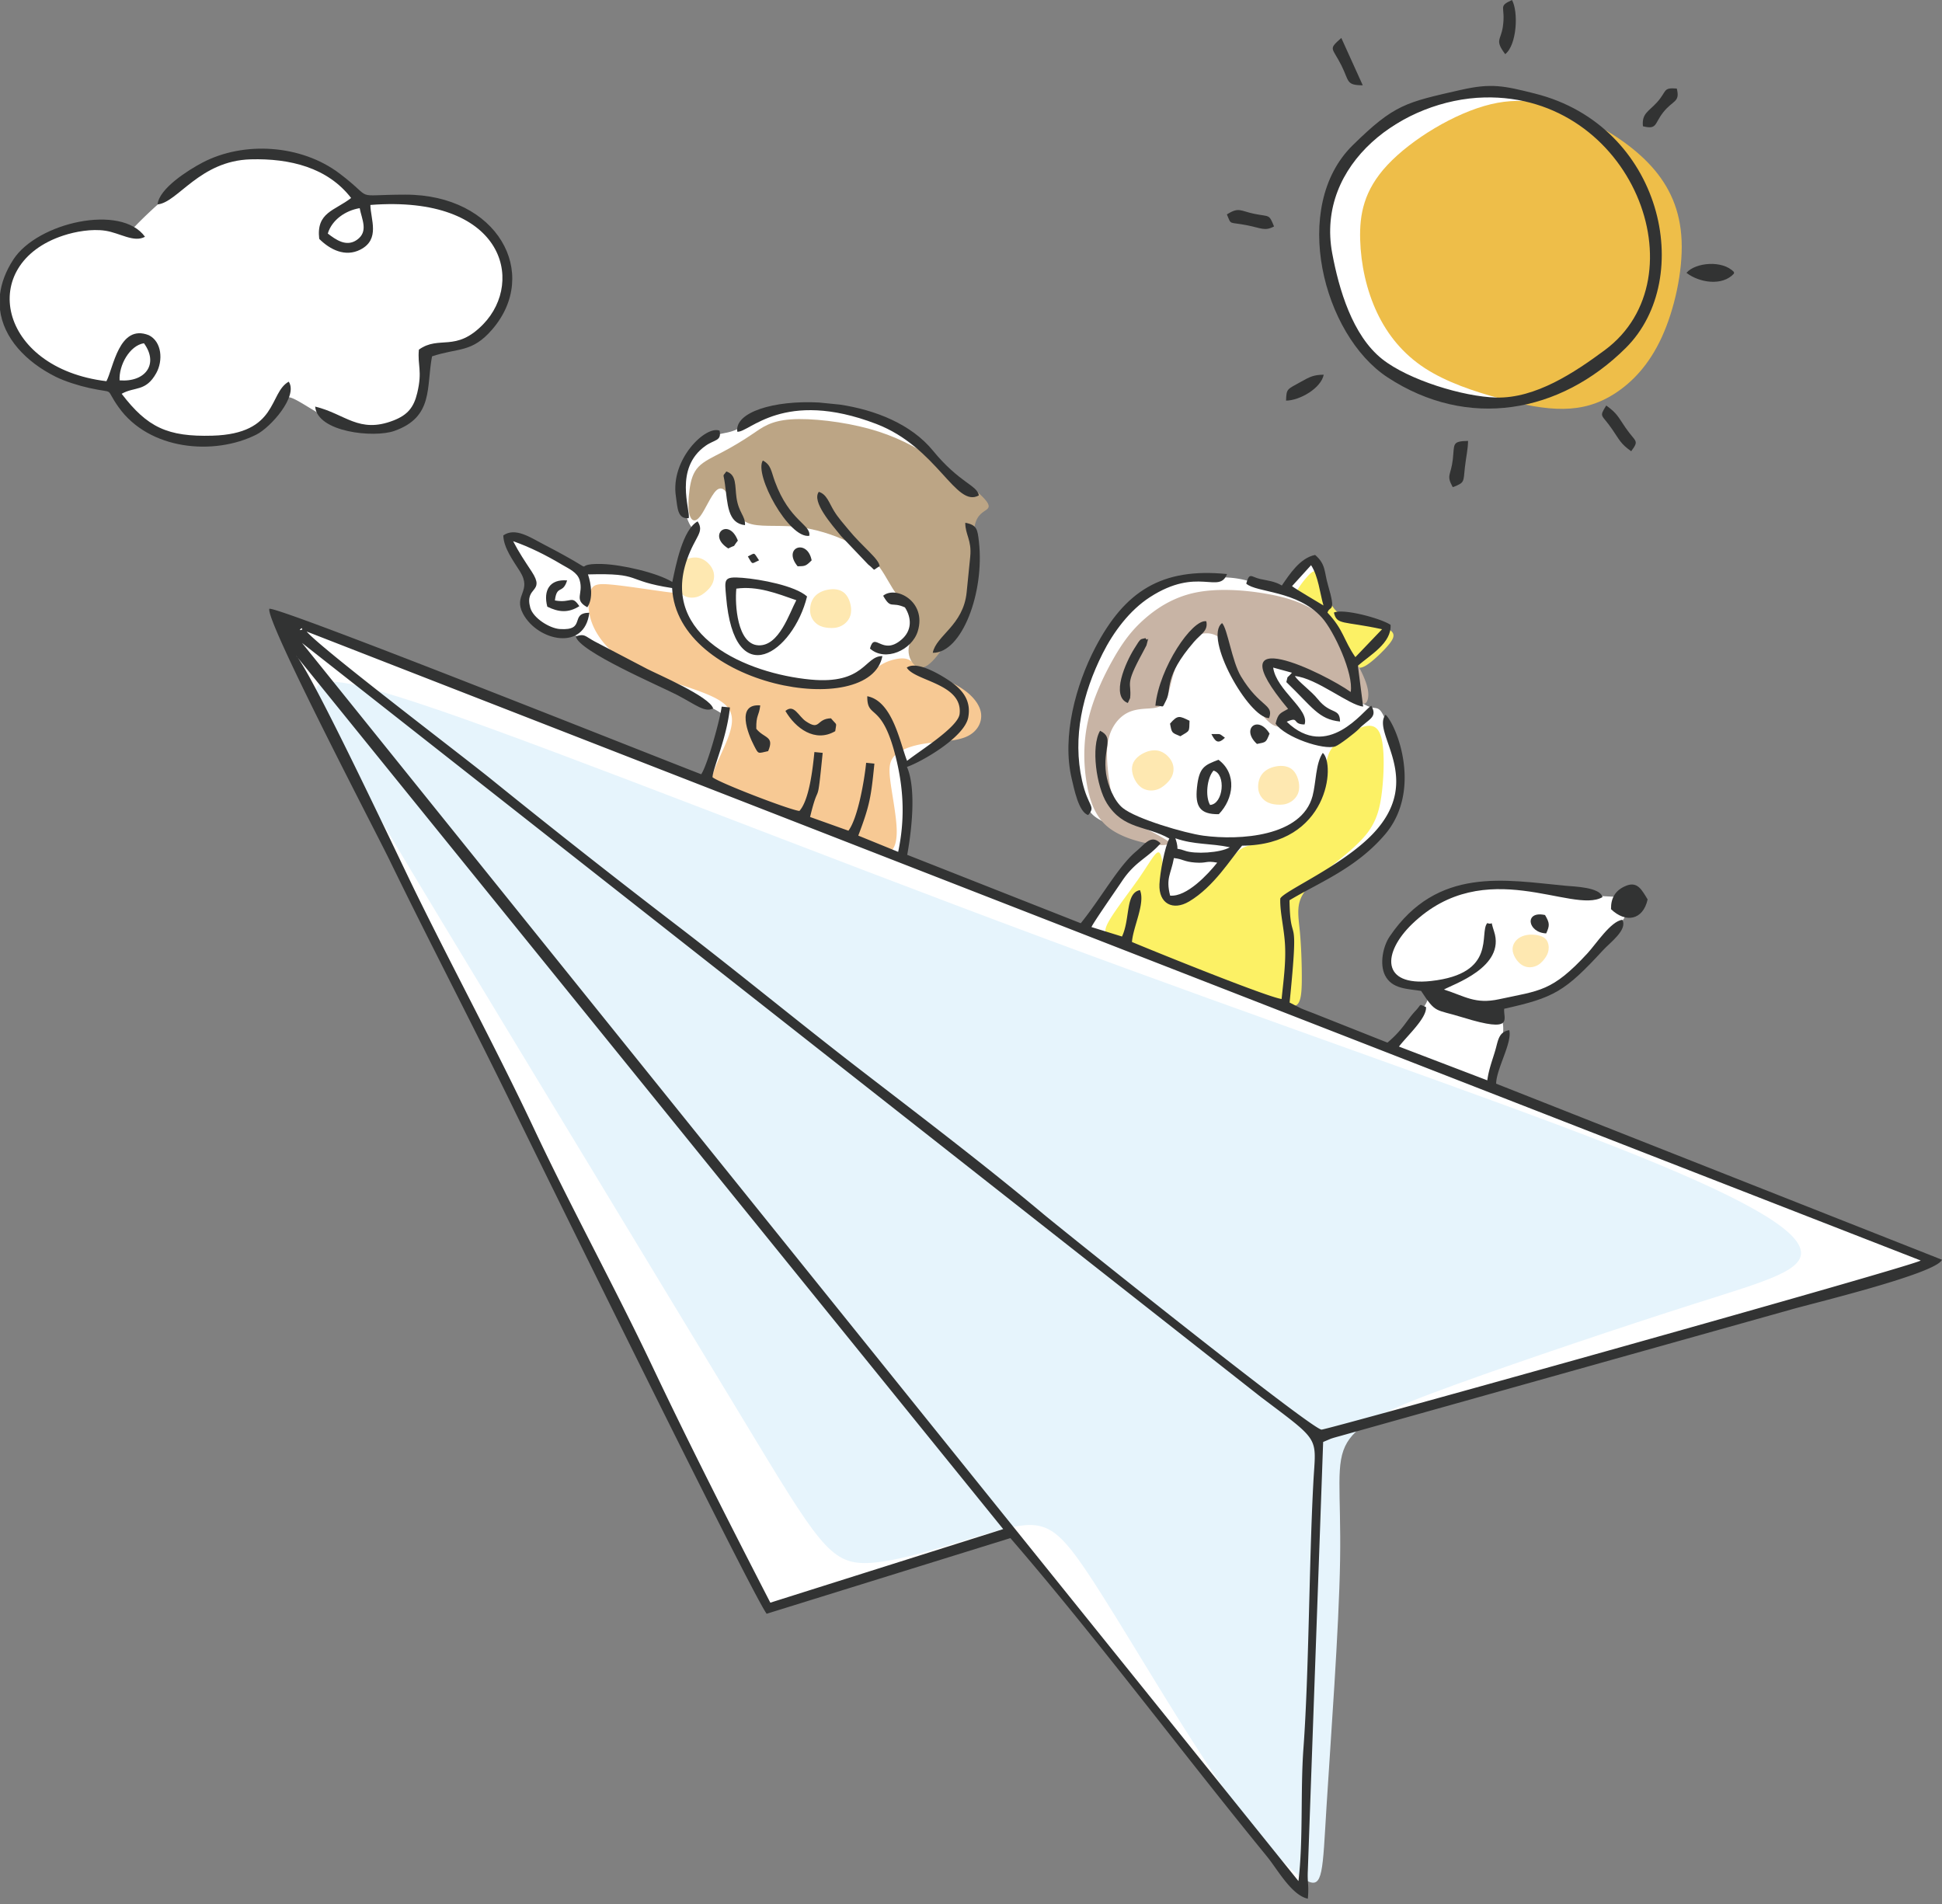
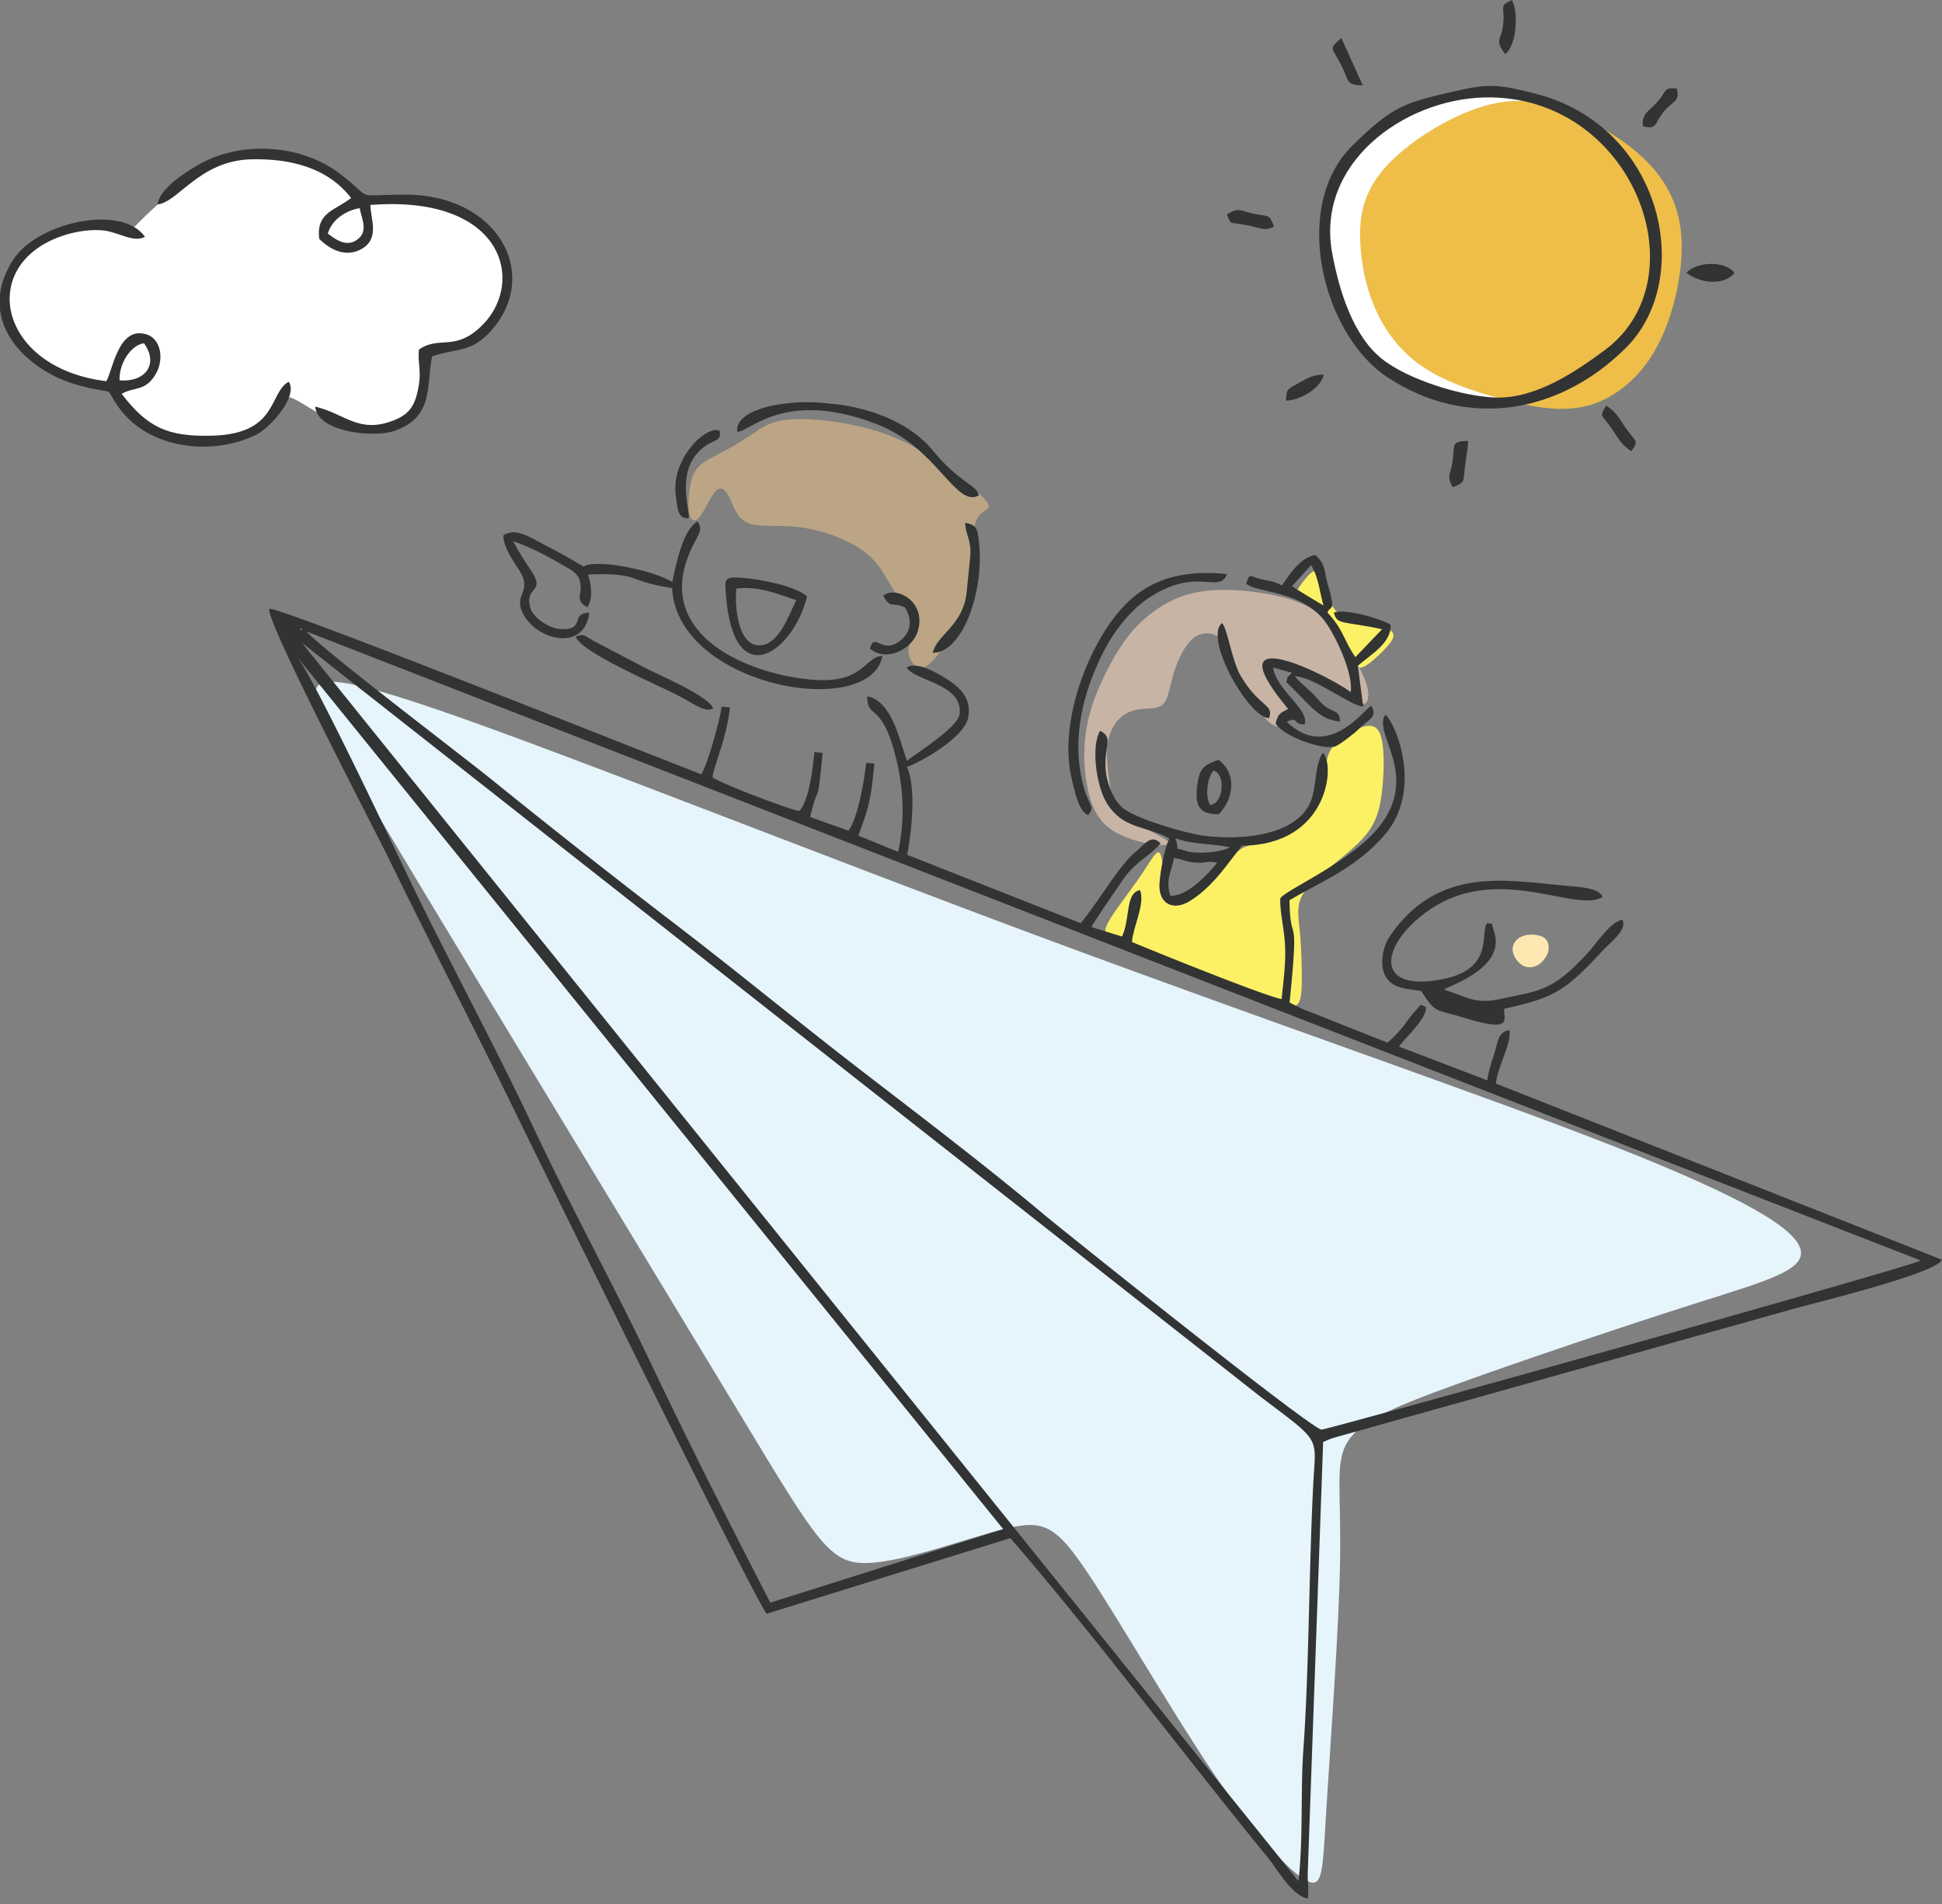
<svg xmlns="http://www.w3.org/2000/svg" width="153" height="150" fill="none">
  <rect width="100%" height="100%" fill="#808080" stroke="none" />
-   <path fill-rule="evenodd" clip-rule="evenodd" d="M24.67 49.495c2.607 1.01 7.52 2.925 12.425 4.838l12.87 5.019c3.07 1.197 4.31 1.682 4.968 1.834.656.153.725-.026.893-.505a48.64 48.64 0 00.64-1.965c.21-.71.366-1.351.462-1.748.096-.396.128-.546-.057-.722-.185-.176-.588-.379-2.34-1.286a824.332 824.332 0 01-6.6-3.448c-1.742-.927-2.121-1.17-2.398-1.336-.276-.165-.453-.252-.653-.285-.2-.033-.427-.01-.756-.054a5.185 5.185 0 01-1.173-.323c-.414-.165-.808-.385-1.074-.716-.266-.328-.405-.766-.457-1.112a1.787 1.787 0 01.056-.84c.075-.241.192-.472.257-.655.068-.183.085-.32-.032-.594-.118-.276-.373-.69-.664-1.195a33.913 33.913 0 01-.817-1.484c-.194-.383-.252-.557-.154-.657.1-.1.357-.129 1.138.213.782.342 2.082 1.06 2.864 1.497.78.44 1.036.601 1.271.74.236.137.449.253.656.268.207.015.41-.065.681-.113.273-.048.612-.061 1.213.008a22.146 22.146 0 014.055.915c.485.156.834.282 1.045.333.209.052.28.028.363-.36.085-.387.183-1.142.416-1.878.233-.735.601-1.453.732-1.84.13-.388.024-.447-.1-.634-.122-.19-.26-.507-.403-.986a10.024 10.024 0 01-.344-1.621 3.853 3.853 0 01.046-1.204c.06-.318.148-.572.283-.864.135-.294.318-.625.572-.956.255-.33.58-.661.876-.914.298-.252.568-.428.888-.548.32-.12.693-.18.965-.24.27-.058.44-.115.596-.176.157-.06.3-.128.575-.328.275-.2.684-.534 1.248-.795.564-.259 1.285-.446 1.91-.6.627-.157 1.16-.281 2.092-.229.932.052 2.262.283 3.177.444.915.161 1.411.25 2.086.529.673.28 1.524.75 2.201 1.18.678.428 1.178.818 1.644 1.258.466.44.898.931 1.544 1.519.645.587 1.505 1.27 1.92 1.688.417.418.39.57.327.893-.06.322-.156.814-.21 1.14-.057.327-.073.49-.016.731.057.242.183.564.268 1.17.083.604.124 1.492.098 2.269a7.62 7.62 0 01-.373 2.24 12.287 12.287 0 01-1.09 2.38 5.74 5.74 0 01-1.205 1.424c-.411.355-.851.661-1.258.918-.407.257-.784.466-.936.612-.153.146-.083.233.106.309.188.078.495.15.982.379.488.228 1.159.615 1.699 1 .54.388.949.775 1.184 1.259.235.483.296 1.064-.074 1.693s-1.167 1.303-1.98 1.86c-.811.558-1.641.993-2.079 1.271-.437.28-.485.401-.476.697.01.296.078.764.13 1.204.052.44.087.85.092 1.39.006.54-.016 1.21-.077 1.93-.06.721-.16 1.494-.148 1.905.013.411.138.46.721.688l3.301 1.286 5.733 2.237c1.762.688 2.983 1.165 3.626 1.371.642.207.705.148.919-.08.213-.229.575-.627.984-1.175.41-.549.864-1.25 1.245-1.9.381-.651.686-1.25 1.128-1.77a6.737 6.737 0 011.405-1.206c.377-.241.549-.282.36-.39-.19-.106-.743-.276-1.508-.574-.764-.298-1.744-.724-2.37-1.066-.628-.342-.905-.599-1.227-1.26-.32-.662-.686-1.726-.884-2.795a9.908 9.908 0 01-.076-3.205c.15-1.071.477-2.142.749-3.034.272-.893.488-1.608.867-2.477.379-.868.919-1.889 1.678-2.838.763-.949 1.742-1.826 2.655-2.392.912-.566 1.755-.825 2.615-.975.86-.152 1.735-.198 2.52-.206.781-.011 1.471.015 2.2.172.732.156 1.505.444 2.07.602.563.16.914.188 1.134.105.22-.083.307-.281.636-.664.328-.383.899-.953 1.262-1.236.366-.283.525-.28.645-.168.12.113.2.338.401.98.198.642.516 1.701.71 2.276.193.575.267.664.409.747.141.082.35.16.932.3.581.137 1.537.337 2.125.483.586.146.804.242.925.311.122.07.146.113-.259.577-.405.466-1.241 1.351-1.702 1.846-.462.494-.547.598-.534.89.013.294.124.777.196 1.223.072.446.105.857.122 1.064.012.136.07.236.174.298.157.092.473.279.704.372.23.096.374.1.513.12.14.02.273.05.41.207.137.157.279.435.422.796.146.36.294.8.473 1.454.18.655.389 1.524.507 2.176.118.653.139 1.087.107 1.576a6.653 6.653 0 01-.32 1.645 5.305 5.305 0 01-1.194 2.029c-.677.736-1.718 1.528-2.819 2.278a50.868 50.868 0 01-2.994 1.879c-.723.415-1.002.537-1.229.661-.226.124-.4.248-.446.381-.046.133.035.277.105.695.069.417.13 1.11.124 2.239a70.618 70.618 0 01-.144 3.65c-.063.953-.115 1.295-.152 1.523-.035.227-.055.342.263.505.316.163.967.379 2.295.877 1.328.498 3.338 1.282 4.416 1.685 1.078.402 1.224.426 1.359.378.135-.045.257-.163.764-.744s1.4-1.628 1.829-2.248c.429-.62.392-.812.362-1.03-.031-.217-.055-.459-.125-.579-.069-.12-.18-.115-.544-.17-.364-.054-.98-.165-1.415-.339-.436-.172-.688-.407-.854-.675a1.805 1.805 0 01-.257-.879c-.013-.309.042-.622.27-1.08.229-.456.632-1.061 1.329-1.747a13.688 13.688 0 012.619-1.983 9.746 9.746 0 012.45-.979c.664-.17 1.134-.222 2.02-.194.889.029 2.193.14 3.473.294 1.281.155 2.539.355 3.569.455 1.03.1 1.834.098 2.345.155.514.054.736.167.826.428.087.262.037.669-.127 1.038-.165.37-.444.703-1.082 1.402-.638.699-1.637 1.763-2.452 2.54a15.877 15.877 0 01-2.051 1.684c-.607.42-1.195.77-1.946.986-.752.218-1.664.3-2.174.35-.509.049-.614.062-.59.155.024.092.177.264.288.427.111.163.18.322.268.616.087.296.189.729.021 1.638-.169.91-.609 2.294-.81 3.026-.2.73-.156.811.514 1.075.671.26 1.971.705 4.673 1.726 2.7 1.02 6.8 2.62 10.811 4.185 4.011 1.565 7.933 3.092 11.042 4.279 3.11 1.183 5.409 2.023 6.622 2.498 1.215.474 1.346.581 1.182.705-.163.124-.618.263-1.792.614-1.173.35-3.068.912-6.33 1.837-3.262.927-7.891 2.217-11.222 3.14-3.332.923-5.364 1.478-8.262 2.274-2.898.797-6.665 1.839-10.28 2.871-3.614 1.032-7.079 2.05-8.812 2.605-1.733.555-1.737.644-1.748.966-.011.323-.033.875-.087 2.397a969.977 969.977 0 00-.236 7.192c-.091 3.178-.182 7.041-.283 9.796-.1 2.755-.204 4.403-.298 6.288-.091 1.887-.168 4.011-.248 5.665-.081 1.654-.163 2.836-.264 3.395-.1.559-.215.498-.627-.013-.409-.509-1.115-1.467-2.952-3.794-1.84-2.326-4.815-6.024-7.145-8.92l-5.787-7.193-4.695-5.835c-1.06-1.317-1.322-1.641-1.533-1.778-.213-.135-.379-.085-1.204.172l-4.573 1.419a519.272 519.272 0 00-7.627 2.409c-2.326.764-3.937 1.347-4.797 1.615-.863.267-.974.217-1.113.024-.14-.194-.307-.529-1.165-2.251l-3.695-7.412c-1.29-2.586-2.32-4.651-3.397-6.817-1.08-2.167-2.21-4.433-3.22-6.522-1.009-2.087-1.897-3.994-3.234-6.675-1.337-2.681-3.123-6.14-4.53-8.9a861.583 861.583 0 01-3.753-7.466l-4.29-8.606-3.68-7.382c-1.213-2.43-2.528-5.073-3.867-7.756-1.337-2.684-2.696-5.409-3.395-6.832-.696-1.423-.733-1.545-.603-1.554.13-.008.434.092 3.04 1.101l-.002-.006z" fill="#fff" />
  <path fill-rule="evenodd" clip-rule="evenodd" d="M34.524 55.926c9.888 3.397 29.337 11.152 47.43 17.881 18.094 6.73 34.832 12.434 45.184 16.499 10.352 4.065 14.313 6.494 14.72 8.133.407 1.639-2.744 2.49-8.32 4.261-5.577 1.774-13.581 4.468-18.796 6.355-5.215 1.887-7.641 2.969-8.608 4.586-.964 1.617-.468 3.769-.555 9.258-.087 5.491-.756 14.318-1.069 19.426-.314 5.108-.27 6.499-1.544 5.85-1.274-.646-3.865-3.332-7.216-8.261-3.351-4.93-7.464-12.107-10.008-15.925-2.543-3.819-3.519-4.28-6.486-3.564-2.968.716-7.929 2.611-10.892 2.713-2.966.103-3.935-1.586-9.932-11.51-5.996-9.924-17.02-28.086-23.601-38.99-6.58-10.903-8.714-14.549-9.618-16.849-.904-2.303-.577-3.26 9.31.14v-.003z" fill="#E6F4FC" />
  <path fill-rule="evenodd" clip-rule="evenodd" d="M102.3 46.34c.198-.32.625-.873.927-1.15.303-.274.486-.27.697.092.211.36.455 1.077.666 1.634.212.557.39.953.743 1.27.353.319.88.558 1.465.713.584.154 1.224.224 1.775.36.549.138 1.008.345 1.156.602.151.259-.008.57-.403 1.025-.391.454-1.016 1.053-1.476 1.388-.457.335-.747.405-1.036.274-.29-.132-.58-.465-.893-1.042-.311-.577-.647-1.397-1.028-2.068a6.297 6.297 0 00-1.224-1.562c-.411-.375-.807-.607-1.058-.758-.25-.15-.353-.22-.418-.298-.065-.076-.094-.16.105-.48h.002zM89.561 69.437c.81-1.154 1.28-2.01 1.564-2.229.283-.218.381.2.496.97.116.771.25 1.894.469 2.477.217.584.518.625 1.09.338.573-.287 1.42-.901 2.14-1.554.72-.65 1.314-1.339 1.715-1.813.4-.477.61-.74 1.132-.934.522-.193 1.356-.31 2.225-.648s1.773-.895 2.478-1.865c.708-.971 1.215-2.357 1.455-3.315.239-.958.209-1.489.766-2.12.558-.63 1.705-1.36 2.474-1.528.769-.167 1.16.229 1.335 1.234.174 1.006.13 2.62-.024 3.922-.153 1.3-.416 2.285-1.139 3.236-.723.951-1.905 1.866-2.94 2.706-1.034.84-1.918 1.606-2.284 2.396-.363.79-.207 1.608-.104 2.683.102 1.075.15 2.412.154 3.463.005 1.051-.032 1.817-.268 2.172-.233.357-.662.302-1.779-.126-1.117-.43-2.922-1.234-4.884-1.985-1.962-.751-4.076-1.445-5.43-1.942-1.352-.496-1.943-.792-2.441-1.005-.499-.213-.904-.346-.534-1.138.373-.792 1.52-2.244 2.33-3.397l.004.002z" fill="#FCF165" />
-   <path fill-rule="evenodd" clip-rule="evenodd" d="M52.161 46.587c-1.045-.139-2.913-.433-4.015-.533-1.104-.1-1.441-.007-1.635.535-.196.542-.248 1.53.15 2.553.398 1.025 1.248 2.085 2.478 2.893 1.23.807 2.844 1.36 4.34 1.863 1.496.5 2.872.948 3.582 1.554.71.605.75 1.364.368 2.472-.384 1.108-1.194 2.562-1.333 3.321-.14.76.388.827 1.8 1.315 1.414.487 3.711 1.392 5.6 2.12 1.887.726 3.363 1.277 4.391 1.74 1.028.466 1.61.845 2.047.756.438-.092.731-.653.714-1.746-.017-1.092-.346-2.714-.49-3.806-.146-1.093-.107-1.654.34-2.1.446-.449 1.3-.782 2.384-.945 1.084-.165 2.395-.161 3.255-.538.858-.378 1.263-1.14 1.148-1.88-.118-.74-.756-1.46-1.644-2.013-.888-.55-2.027-.934-2.73-1.302-.704-.367-.974-.718-1.31-.872-.335-.155-.735-.113-1.13-.022a3.474 3.474 0 00-1.212.527c-.433.291-.908.733-2.012 1.038-1.104.304-2.835.472-4.786.135-1.951-.338-4.122-1.18-5.616-2.044-1.494-.864-2.31-1.752-2.807-2.405-.498-.655-.677-1.077-.688-1.454-.013-.378.142-.71.11-.87-.034-.161-.254-.148-1.299-.29v-.002z" fill="#F7C994" />
  <path fill-rule="evenodd" clip-rule="evenodd" d="M95.815 50.07a1.649 1.649 0 00-1.74.158c-.62.466-1.16 1.487-1.493 2.46-.333.972-.458 1.9-.701 2.422-.244.522-.608.642-1.163.69-.556.05-1.3.028-1.967.398-.666.37-1.254 1.132-1.452 2.19-.198 1.057-.01 2.41.14 3.438.15 1.03.26 1.732.792 2.277.531.544 1.48.927 2.221 1.284.74.356 1.272.685 1.537.85.177.11.228.186.15.227-.115.063-.346.187-1.262.059-.917-.13-2.52-.516-3.55-1.337-1.03-.822-1.487-2.08-1.726-3.565-.24-1.486-.264-3.199.14-4.931.402-1.732 1.23-3.482 1.99-4.814.76-1.332 1.454-2.248 2.451-3.123.997-.877 2.302-1.715 4-2.068 1.7-.352 3.796-.22 5.566.09 1.768.306 3.209.79 4.348 1.708 1.141.918 1.979 2.274 2.583 3.345.603 1.07.966 1.858 1.082 2.477.115.62-.022 1.07-.266 1.133-.244.064-.596-.259-1.491-.787a34.545 34.545 0 00-3.351-1.707c-1.024-.441-1.636-.587-2.036-.62-.401-.033-.588.046-.625.24-.037.193.078.5.426 1.09.349.587.932 1.458 1.17 1.928.237.47.13.538-.039.65-.168.114-.399.27-.416.438-.018.17.176.35.126.466-.05.115-.342.168-.651.096-.309-.072-.636-.264-1.207-.97-.57-.708-1.384-1.93-1.91-2.898-.526-.968-.763-1.684-.946-2.213-.185-.527-.314-.866-.73-1.082z" fill="#C8B4A5" />
  <path fill-rule="evenodd" clip-rule="evenodd" d="M55.164 40.674c-.383.503-.69.379-.83-.098-.139-.476-.106-1.308-.006-2.026.1-.718.27-1.321.708-1.778.437-.457 1.143-.768 1.914-1.175.77-.405 1.604-.906 2.351-1.415.747-.51 1.41-1.03 3.007-1.143 1.599-.113 4.133.183 6.18.745 2.047.563 3.604 1.393 5.067 2.352 1.463.958 2.83 2.044 3.582 2.738.751.695.884 1.001.655 1.223-.228.222-.818.364-1.01 1.367-.194 1.004.009 2.87-.205 4.425-.215 1.556-.849 2.8-1.487 3.889-.638 1.088-1.282 2.017-1.803 2.472-.52.453-.914.429-1.226.153-.311-.279-.542-.808-.47-1.36.07-.553.44-1.128.588-1.666.146-.537.07-1.04-.229-1.399-.298-.36-.816-.572-1.27-1.119-.452-.546-.838-1.423-1.39-2.18-.554-.758-1.275-1.395-2.416-1.966-1.14-.57-2.706-1.075-4.204-1.22-1.498-.146-2.933.065-3.776-.303s-1.095-1.312-1.4-1.954c-.305-.642-.662-.978-1.074-.584-.409.396-.87 1.522-1.256 2.024v-.002z" fill="#BCA585" />
-   <path fill-rule="evenodd" clip-rule="evenodd" d="M53.646 46.705c-.287-.366-.39-1.038-.324-1.539.065-.5.3-.831.647-1.034.346-.204.807-.28 1.217-.146.41.135.77.486.943.843.172.356.154.718.054 1.012-.1.293-.285.518-.518.73-.233.214-.512.417-.886.488-.375.072-.845.013-1.133-.35v-.004zm36.118 15.208c-.37-.35-.638-.997-.573-1.497.066-.5.464-.86.893-1.077.43-.218.89-.297 1.3-.162.41.135.771.486.943.843.172.357.155.718.054 1.012-.1.294-.285.518-.518.73-.233.214-.511.417-.886.488-.375.072-.845.016-1.213-.337zM67.04 48.291c.074-.505-.111-1.177-.47-1.532-.36-.355-.895-.392-1.368-.298-.472.091-.884.313-1.123.675-.24.359-.307.857-.225 1.242.085.388.32.662.58.832.259.17.544.233.857.257.314.026.66.013 1-.162.34-.174.675-.509.749-1.012v-.002zm35.301 13.922c.074-.505-.111-1.177-.47-1.532-.359-.354-.895-.392-1.368-.298-.472.094-.884.316-1.123.675-.24.359-.307.857-.224 1.242.084.386.32.662.58.832.26.17.545.233.859.257.313.023.66.013.999-.162.34-.174.675-.509.749-1.011l-.002-.003z" fill="#FEE8B1" />
  <path fill-rule="evenodd" clip-rule="evenodd" d="M23.314 51.639l55.722 68.827-18.346 5.795c-3.128-6.072-6.36-12.431-9.295-18.618-2.966-6.251-6.345-12.397-9.294-18.658-2.935-6.236-6.28-12.43-9.326-18.632-1.38-2.812-8.213-17.38-9.463-18.717l.002.002zm129.679 47.607v.007c-.468 1.095-10.271 3.447-11.908 3.922l-35.447 9.941c-.279.079-.542.144-.801.235l-.593.251-1.208 33.794c-.046.921.104 1.149 0 2.187-1.287-.274-2.395-2.32-3.223-3.332-6.728-8.226-13.42-17.219-20.211-25.076l-19.203 5.961c-1.246-1.704-18.592-37.022-19.867-39.646-3.219-6.616-6.648-13.16-9.867-19.78-1.02-2.1-9.785-18.864-9.443-19.75.812-.165 30.587 11.724 34.023 13.037.483-.697 1.485-4.294 1.611-5.328l.651.065c-.244 2.416-1.317 4.712-1.372 5.496.473.422 6.163 2.61 6.848 2.657.78-.87 1.05-3.345 1.18-4.64l.652.065c-.475 4.723-.24 1.942-.993 5.052l3.022 1.08c.738-.985 1.25-3.912 1.396-5.35l.65.065c-.263 2.622-.358 3.269-1.27 5.672l3.143 1.281c.525-2.47.432-4.75-.084-7.02-1.133-4.989-2.37-3.309-2.35-5.241 2.01.387 2.591 3.737 3.136 5.09.953-.768 4.026-2.65 4.139-3.7.257-2.396-3.547-2.58-4.163-3.647.757-.538 2.48.455 3.3.999 1.03.681 1.8 1.54 1.542 2.923-.296 1.578-3.712 3.521-4.827 3.902.766 1.782.34 5.167.02 6.927l13.672 5.389c1.609-1.991 2.972-4.494 4.34-5.641.77-.647 1.206-1.38 1.948-.653-1.003 1.158-1.992 1.406-3.037 2.973-.414.622-2.28 3.295-2.406 3.623l2.404.745c.657-1.389.254-3.441 1.415-3.654.436 1.03-.542 2.883-.63 4.085 1.632.687 10.69 4.357 11.79 4.49.15-1.483.337-2.804.272-4.199-.061-1.316-.418-2.648-.377-3.713.25-.585 4.943-2.596 7.336-5.142 4.065-4.323-.198-7.922.96-9.343.913.888 2.901 6.004-.067 9.46-2.284 2.662-5.165 3.754-7.504 5.16.065 3.95.793.266.009 8.057l.899.46c.331.14.632.25.987.387l5.824 2.311c1.252-1.06 1.496-1.75 2.202-2.498.531-.566.228-.551.834-.303.078.866-1.518 2.296-2.13 3.112l6.959 2.66c.116-.87.407-1.604.632-2.372.224-.773.257-1.441 1.095-1.58.263.96-1.021 3.053-1.03 4.215L153 99.246h-.007zM23.793 50.65l75.539 59.406c4.803 3.626 4.337 3.06 4.139 6.76-.335 6.255-.346 15.023-.779 20.917-.244 3.33-.007 7.245-.394 10.462L23.793 50.648v.002zm.368-.896l127.156 49.549c.122.244-46.848 13.369-47.203 13.326-.904-.109-20.508-15.805-21.934-17.002-4.58-3.841-9.74-7.756-14.498-11.424-4.87-3.756-9.624-7.682-14.506-11.417a711.224 711.224 0 01-14.504-11.42c-2.363-1.908-13.4-10.289-14.513-11.612h.002zm-.411-.26c.024-.019.058.04.056.07 0 .014.024.029.024.029-.004-.007-.4.163-.08-.098z" fill="#323333" />
  <path fill-rule="evenodd" clip-rule="evenodd" d="M46.43 48.272c-1.594.017-.198 1.432-2.332 1.284-.792-.055-2.09-.853-2.321-1.68-.473-1.709 1.22-1.158.113-2.845-.555-.844-.986-1.475-1.463-2.394 1.285.448 2.578 1.093 3.834 1.84.564.334 1.228.61 1.41 1.235.315 1.086-.502 1.526.6 2.13.475-.68.31-1.814.053-2.589 4.344-.12 2.815.49 6.628 1.075.392 7.765 15.59 10.453 16.568 5.36-1.404-.021-1.394 2.253-5.657 1.85-5.023-.474-11.858-3.414-9.733-9.471.649-1.85 1.391-2.13.831-2.992-1.175.654-1.709 3.427-1.994 4.774-1.215-.74-3.99-1.366-5.505-1.416-2.961-.098.532 1.131-4.649-1.556-1.053-.549-2.218-1.352-3.161-.697.026.982.768 1.972 1.302 2.82 1.012 1.605-.549 1.855.257 3.36 1.152 2.151 4.845 2.972 5.217-.084l.002-.004zm9.753 7.545c-.235-.923-4.418-2.714-5.193-3.116l-4.163-2.179c-.77-.418-.752-.62-1.462-.387.196 1.168 6.676 3.934 7.983 4.616 1.494.779 2.162 1.395 2.833 1.066h.002zm55.78 22.253c1.185 1.813 1.08 1.404 3.288 2.087 4.122 1.276 3.169.1 3.256-.685 3.928-.87 4.79-1.358 7.782-4.607.575-.625 1.953-1.613 1.526-2.399-.897.094-2.07 1.902-2.735 2.625-2.813 3.056-3.764 2.934-6.983 3.632-1.879.407-2.68-.237-4.333-.766.686-.407 4.875-1.76 3.946-4.577-.349-1.057.019-.452-.534-.657-.675.766.823 3.983-4.429 4.562-3.967.437-3.836-2.233-1.485-4.497 5.749-5.532 12.63-.737 14.988-2.11-.185-.789-2.223-.832-2.916-.897-4.718-.444-10.086-1.552-13.849 3.997-.533.788-.801 2.164-.374 3.043.544 1.12 1.827 1.075 2.857 1.247l-.005.002zm-7.377-29.811c.181-.592.708.113.039-2.17-.305-1.036-.157-1.635-1.014-2.37-1.198.243-2.012 1.525-2.622 2.409-.536-.329-1.115-.385-1.69-.51-.745-.16-.847-.587-1.115.362.813.725 4.033.525 5.967 2.683.956 1.067 2.508 4.42 2.264 5.855-1.973-1.43-10.902-5.822-4.932 1.33-.592.343-.788.317-.984 1.166.747 1.084 3.791 2.105 4.708 1.787.313-.109 1.57-1.075 1.846-1.367.751-.79 1.522-.894.982-1.837-.609.344-3.438 4.375-6.661 1.263 1.03-.449.39.215 1.405.215.424-1.173-2.221-2.677-2.472-4.481l1.479.405c-.492.568-.274.12-.442.737 2.047 1.966 2.534 2.936 4.231 3.108-.018-1.116-.734-.502-1.745-1.756-.542-.675-1.515-1.354-1.818-1.828 1.716.159 4.29 2.313 5.383 2.405l-.414-3.221c.985-.853 2.663-1.791 2.576-3.22-.818-.528-3.725-1.298-4.464-.965.229 1.007.71.644 3.794 1.314l-2.104 2.198c-.943-1.358-.906-2.13-2.199-3.51l.002-.002zm-2.794-2.081l1.501-1.652c.579.897.686 2.172.975 3.175-.442-.274-2.132-1.258-2.476-1.523zm-9.604 24.38c-.353-1.393.065-1.676.298-2.958.725.08.782.287 1.672.355.971.072.817-.17 1.74.006-.727.916-2.4 2.716-3.708 2.597h-.002zm.415-4.516c1.52.53 2.738.376 4.29.707-.755.453-2.776.55-3.53.276-1.003-.367-.341.242-.762-.981l.002-.002zm-.479.02c-.363.66-.736 2.711-.777 3.59-.072 1.534 1.056 2.13 2.34 1.367 1.958-1.164 3.285-3.373 4.169-4.396 6.839-.044 7.366-6.436 6.36-7.309-.571.825-.523 2.325-.806 3.396-.849 3.208-5.74 3.51-8.599 3.127-1.463-.196-5.284-1.321-6.347-2.176-.703-.564-1.195-1.833-1.32-2.701-.289-2.022.7-2.814-.474-3.39-.738 1.257-.285 4.406.54 5.72 1.302 2.077 3.103 1.742 4.917 2.771h-.003z" fill="#323333" />
  <path fill-rule="evenodd" clip-rule="evenodd" d="M85.734 64.211c.625-.75-.003-.583-.482-2.703-.775-3.436.05-6.895 1.616-10.02.854-1.7 2.13-3.41 3.728-4.442 3.782-2.442 5.454-.2 6.073-1.821-5.128-.516-8.046 1.327-10.38 5.8-1.522 2.916-2.652 7.008-1.849 10.348.179.742.536 2.612 1.291 2.838h.003zM58.09 34.01c.922.102 3.635-3.408 10.942-.614 4.834 1.85 6.265 6.658 8.087 5.633-.12-.801-1.56-1.006-3.614-3.522-1.707-2.091-4.544-3.214-7.323-3.63l-1.664-.167c-3.586-.188-6.65.779-6.43 2.298l.002.002zm-.08 12.364c1.666-.229 3.194.377 4.727.912-.544 1.01-1.352 3.634-2.987 3.554-1.672-.083-1.862-3.223-1.738-4.468l-.002.002zm5.574.616c-.949-.849-3.66-1.352-5.078-1.467-1.541-.126-1.413.12-1.3 1.48.636 7.687 5.292 4.388 6.378-.013zm12.856-3.14l-.283 2.816c-.263 2.609-2.406 3.4-2.67 4.764 2.296.028 4.088-4.762 3.639-8.738-.111-.98-.146-1.332-1.076-1.509-.01.934.52 1.365.39 2.664v.002zm18.894 19.565c-.392-.673-.246-2.124.272-2.705 1.004.265.78 2.644-.272 2.705zm.69.727c1.174-1.21 1.45-3.189-.026-4.286-1.117.427-1.528.59-1.696 2.2-.15 1.457.213 2.114 1.72 2.086h.002zm3.959-7.567c.403-1.115-.734-.817-2.219-3.295-.708-1.18-1.054-3.757-1.483-4.192-1.49 1.132 2.101 7.484 3.702 7.487zm-30.404-9.64c.636 1.106.627.427 1.716.917.546.85.548 1.826-.257 2.526-1.553 1.352-2.121-.696-2.498.716 1.209 1.078 3.312.122 3.767-1.366.721-2.355-1.753-3.617-2.728-2.793zM54.263 40.82c.135-.65-1.187-3.915 1.315-5.693.723-.514 1.287-.37 1.112-1.197-1.08-.444-3.893 2.26-3.438 5.19.127.816.1 1.804 1.01 1.7z" fill="#323333" />
-   <path fill-rule="evenodd" clip-rule="evenodd" d="M91.027 55.6c.753-.007.477.287.845-.427.462-.899-.22-1.809 2.2-4.61.556-.644 1.127-.855.966-1.619-1.106-.193-3.717 3.67-4.011 6.656zm35.893 16.024c1.146 1.108 2.52.886 2.888-.766-.455-.742-.793-1.434-1.683-1.08-.863.344-1.218.971-1.202 1.848l-.003-.002zM69.3 44.607c-.035-.57-1.352-1.533-2.447-2.871-.399-.488-.812-.94-1.132-1.46-.406-.658-.575-1.332-1.211-1.528-.573.775.99 2.544 1.746 3.475l2.147 2.253c.669.511.24.51.897.13zm-5.542-2.394c.155-.897-1.55-1.125-2.71-4.285-.299-.814-.292-1.3-.948-1.648-.712 1.108 2.052 6.172 3.658 5.933zm25.1 13.169l.179-.388c.133-1.286-.47-.911.977-3.562.027-.05.31-.581.31-.59.26-1.07.126-.159-.077-.57-.453.128-.328-.059-.897.85-.657 1.054-1.868 3.735-.494 4.262l.002-.002zM60.52 59.173c.514-1.197-.309-.982-.936-1.756-.022-1.108.214-.986.312-1.844-1.923-.156-.976 2.237-.482 3.184.353.673.264.608 1.107.418v-.002zm1.357-3.164c.79 1.36 2.332 2.524 3.926 1.595.096-.749.18-.39-.335-1.014-1.174.028-.821 1.014-1.973.239-.597-.403-.927-1.401-1.618-.818v-.002zm-3.183-14.636c.045-.725-.497-.962-.67-2.168-.132-.907.027-1.808-.8-2.061-.314.457-.233.072-.109.99.218 1.596.2 3.084 1.579 3.239zm-15.576 6.422c.876.43 1.649.52 2.526-.04-.623-.922-.607-.213-1.925-.45.144-1.258.623-.472.96-1.578-1.37-.12-1.896.786-1.559 2.07l-.002-.002zm49.063 9.215c.144.744.113.705.814.994.778-.47.686-.322.723-1.22-.79-.381-.927-.482-1.537.226zm6.846 1.6c.745-.144.706-.112.995-.813-.91-1.499-2.284-.376-.995.812zM62.842 44.615c.588-.015.638-.004 1.104-.47-.34-1.747-2.33-1.012-1.104.47zm58.974 28.92c.29-.63.277-.819-.091-1.447-1.653-.364-1.385 1.386.091 1.447zM57.376 43.21c.732-.373.246.023.756-.619-.71-1.876-2.456-.45-.756.618zm39.129 14.91c-.529-.379-.237-.27-1.066-.29.294.557.5.85 1.067.29zM58.92 43.838c.403.703.272.573.882.307-.449-.664-.285-.6-.882-.307z" fill="#323333" />
  <path fill-rule="evenodd" clip-rule="evenodd" d="M119.887 76.014c-.37-.246-.699-.758-.718-1.197-.02-.44.267-.808.644-1.001.379-.194.847-.214 1.22-.16.372.055.648.181.807.401.159.22.201.533.159.801-.041.268-.165.487-.333.705-.168.218-.377.435-.686.553-.311.12-.723.141-1.093-.105v.003z" fill="#FEE8B1" />
  <path fill-rule="evenodd" clip-rule="evenodd" d="M107.412 11.495c1.059-.77 2.971-2.052 4.462-2.827 1.492-.774 2.565-1.038 4.227-1.133 1.661-.096 3.908-.022 5.874.694 1.967.718 3.65 2.08 4.995 3.425 1.346 1.345 2.357 2.675 2.857 4.364.501 1.691.497 3.743.386 5.406-.111 1.665-.327 2.94-.991 4.148-.664 1.208-1.772 2.344-3.022 3.33-1.25.984-2.637 1.817-4.079 2.261-1.441.444-2.935.503-4.588.342-1.652-.161-3.46-.54-5.008-1.073-1.546-.533-2.828-1.221-3.756-1.898-.928-.677-1.5-1.338-1.988-2.128-.488-.788-.891-1.702-1.232-2.72a18.947 18.947 0 01-.795-3.333c-.17-1.19-.231-2.444-.188-3.393.044-.949.194-1.59.44-2.24a11.47 11.47 0 01.867-1.751c.274-.455.479-.71 1.535-1.478l.004.005z" fill="#fff" />
  <path fill-rule="evenodd" clip-rule="evenodd" d="M118.089 31.37c-1.93-.527-4.125-1.254-5.834-2.366-1.707-1.112-2.929-2.611-3.763-4.372-.831-1.76-1.276-3.787-1.332-5.756-.055-1.97.279-3.883 2.156-5.887 1.877-2.005 5.3-4.098 8.139-4.778 2.839-.679 5.095.06 7.199 1.065 2.105 1.005 4.058 2.28 5.467 3.845 1.407 1.567 2.267 3.426 2.365 5.853.098 2.426-.568 5.423-1.568 7.602-.999 2.178-2.332 3.536-3.649 4.396-1.318.86-2.624 1.22-4.107 1.238-1.483.018-3.146-.311-5.076-.838l.003-.002z" fill="#EEBE49" />
  <path fill-rule="evenodd" clip-rule="evenodd" d="M104.959 19.96c-1.318-7.087 5.62-12.13 11.993-12.282 11.641-.276 17.189 14.2 9.479 19.907-2.372 1.757-5.455 3.816-8.556 3.735-2.591-.067-6.896-1.382-8.975-3.027-2.356-1.863-3.419-5.533-3.941-8.336v.002zm10.14-12.88c-4.355.992-5.237 1.13-8.531 4.368-4.926 4.842-2.339 14.94 2.743 18.275 6.337 4.159 13.599 2.84 18.781-2.316 5.52-5.493 2.876-17.505-7.144-20.03-2.454-.617-3.445-.844-5.849-.295V7.08zm17.77 14.414c.963.757 2.807 1.088 3.741.06v-.12c-.893-.963-3.04-.76-3.741.06zM118.585 4.268c.919-.712 1.058-3.321.536-4.268-1.154.535-.479.479-.719 2.105-.159 1.092-.657 1.031.183 2.16v.003zm-4.063 34.092c.877-.358.764-.37.888-1.53.09-.83.242-1.405.251-2.095-1.305.026-1.061.25-1.202 1.458-.15 1.286-.534 1.219-.015 2.17h.078v-.002zm14.913-28.414c1.128.283.895-.19 1.588-1.08.768-.987 1.361-.785 1.082-1.89-1.126-.092-.753.202-1.568 1.096-.66.723-1.2.869-1.099 1.874h-.003zm-.921 25.603c.658-.895.355-.686-.444-1.85-.601-.875-.647-1.119-1.522-1.752-.59.958-.374.644.47 1.876.575.84.662 1.138 1.496 1.726zM96.66 16.893c.377.886.103.56 1.603.857 1.115.222 1.387.477 2.112.09-.405-.993-.335-.75-1.526-.988-1.128-.227-1.23-.569-2.189.04zM107.365 6.72l-1.69-3.73c-1.054.938-.727.708 0 2.149.64 1.273.355 1.569 1.692 1.582h-.002zm-6.043 24.842c1.098-.013 2.759-.984 2.968-2.042-.786.009-1.078.155-1.794.557-1.109.62-1.141.523-1.174 1.485z" fill="#323333" />
  <path fill-rule="evenodd" clip-rule="evenodd" d="M4.311 18.432a8.273 8.273 0 011.917-.46c.81-.09 1.79-.08 2.49-.008.702.072 1.124.2 1.396.183.273-.018.394-.185.817-.616a35.548 35.548 0 012.038-1.891c.888-.764 1.94-1.596 3.081-2.192a11.207 11.207 0 013.436-1.119 7.418 7.418 0 013.036.135 14.77 14.77 0 013.233 1.226c.921.49 1.522.994 1.912 1.369.39.374.57.618.745.722.174.104.344.067.975.028.634-.039 1.73-.08 2.918.053 1.189.132 2.47.44 3.403.729.934.287 1.518.557 2.132.977.612.42 1.254.992 1.655 1.832.4.84.56 1.95.464 3.065-.098 1.114-.453 2.235-1.041 3.036-.59.8-1.413 1.28-2.169 1.554-.755.274-1.446.34-1.986.39-.54.047-.932.08-1.123.206-.192.126-.183.348-.163.864.019.518.052 1.33-.09 2.037-.141.707-.455 1.31-.843 1.835-.39.526-.853.975-1.502 1.258-.649.282-1.485.396-2.367.293-.882-.102-1.807-.424-2.798-.944-.99-.52-2.042-1.24-2.659-1.539-.616-.298-.794-.176-1.027.185-.235.361-.525.958-1.037 1.508-.512.551-1.243 1.054-2.306 1.308-1.062.255-2.454.261-3.558.161-1.104-.1-1.922-.304-2.756-.713-.832-.41-1.677-1.019-2.256-1.498-.577-.479-.887-.822-1.05-1.127-.163-.305-.183-.57-.361-.72-.177-.15-.512-.186-1.257-.344-.744-.16-1.9-.442-2.952-.969-1.052-.526-1.997-1.295-2.648-1.978-.651-.684-1.008-1.28-1.24-1.833a5.01 5.01 0 01-.376-1.628c-.041-.563-.017-1.18.294-1.873.311-.695.91-1.47 1.392-1.99.479-.52.838-.787 1.16-.992a4.958 4.958 0 011.071-.522v.002z" fill="#fff" />
  <path fill-rule="evenodd" clip-rule="evenodd" d="M25.825 18.399c.33-1.101 1.422-1.82 2.513-2 .159.87.72 1.839-.218 2.498-.834.586-1.668-.015-2.295-.498zm-13.407-2.296c1.583-.142 3.308-3.443 7.338-3.55 3.088-.082 6.05.644 7.907 3.045-1.294 1.012-2.76 1.123-2.513 3.221.849.851 2.051 1.454 3.238.849 1.591-.812.805-2.394.792-3.521 10.474-.812 12.183 5.982 8.9 9.386-2.182 2.264-3.467.853-5.078 2.013-.12 1.24.29 1.663-.129 3.41-.272 1.145-.764 1.74-1.881 2.173-2.722 1.053-3.778-.52-6.162-1.097.178 2.026 4.629 2.48 6.23 1.92 3.124-1.096 2.514-3.461 2.978-5.877 2.071-.694 3.127-.255 4.73-2.107 3.83-4.426.433-10.644-6.838-10.633-4.32.006-2.299.515-5.175-1.663-3.03-2.294-7.554-2.564-10.8-.864-1.137.596-3.421 2.044-3.541 3.293l.004.002z" fill="#323333" />
  <path fill-rule="evenodd" clip-rule="evenodd" d="M9.422 29.966c-.068-1.203.8-2.748 1.918-2.925 1.178 1.613.144 3.084-1.918 2.925zm-9.42-5.571v-1.212c.105-.88.44-1.8 1.052-2.742 1.894-2.915 8.494-4.405 10.369-1.787-.88.483-1.973-.303-3.125-.477-1.067-.161-2.36.067-3.307.379C-1.84 20.797-.176 29 8.383 30.032c.542-.988.982-4.555 3.338-3.626 1.039.51 1.135 2.009.59 2.988-.827 1.489-1.702 1.047-2.726 1.63 2.02 2.638 3.606 3.4 7.147 3.3 5.206-.148 4.429-3.374 6.016-4.255.76 1.142-1.426 3.604-2.55 4.17-3.355 1.686-8.461 1.22-10.859-2.166-1.156-1.634-.133-1.027-2.295-1.504-.806-.176-1.93-.522-2.659-.888C2.012 28.495.27 26.617 0 24.397l.002-.002z" fill="#323333" />
</svg>